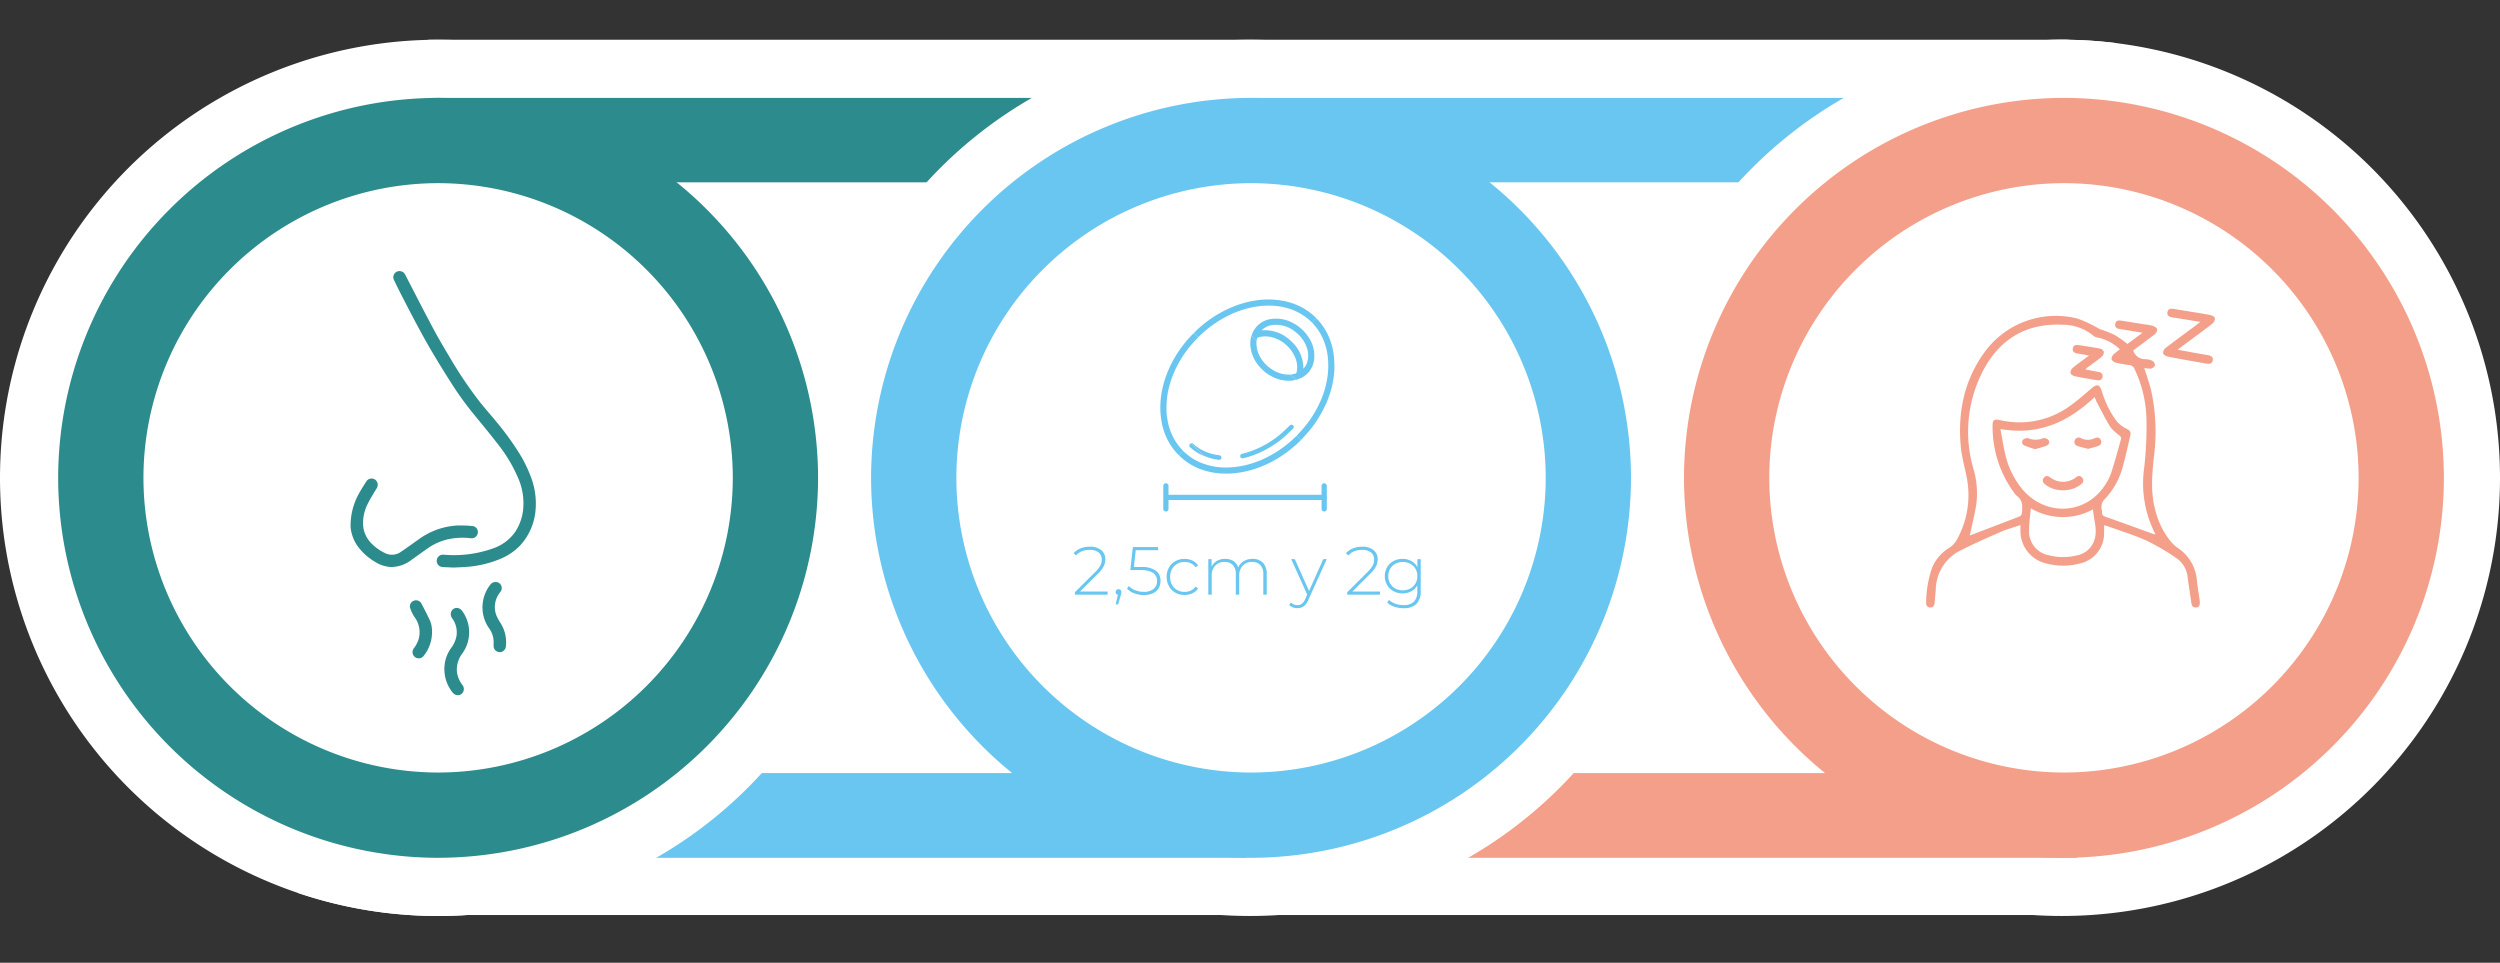
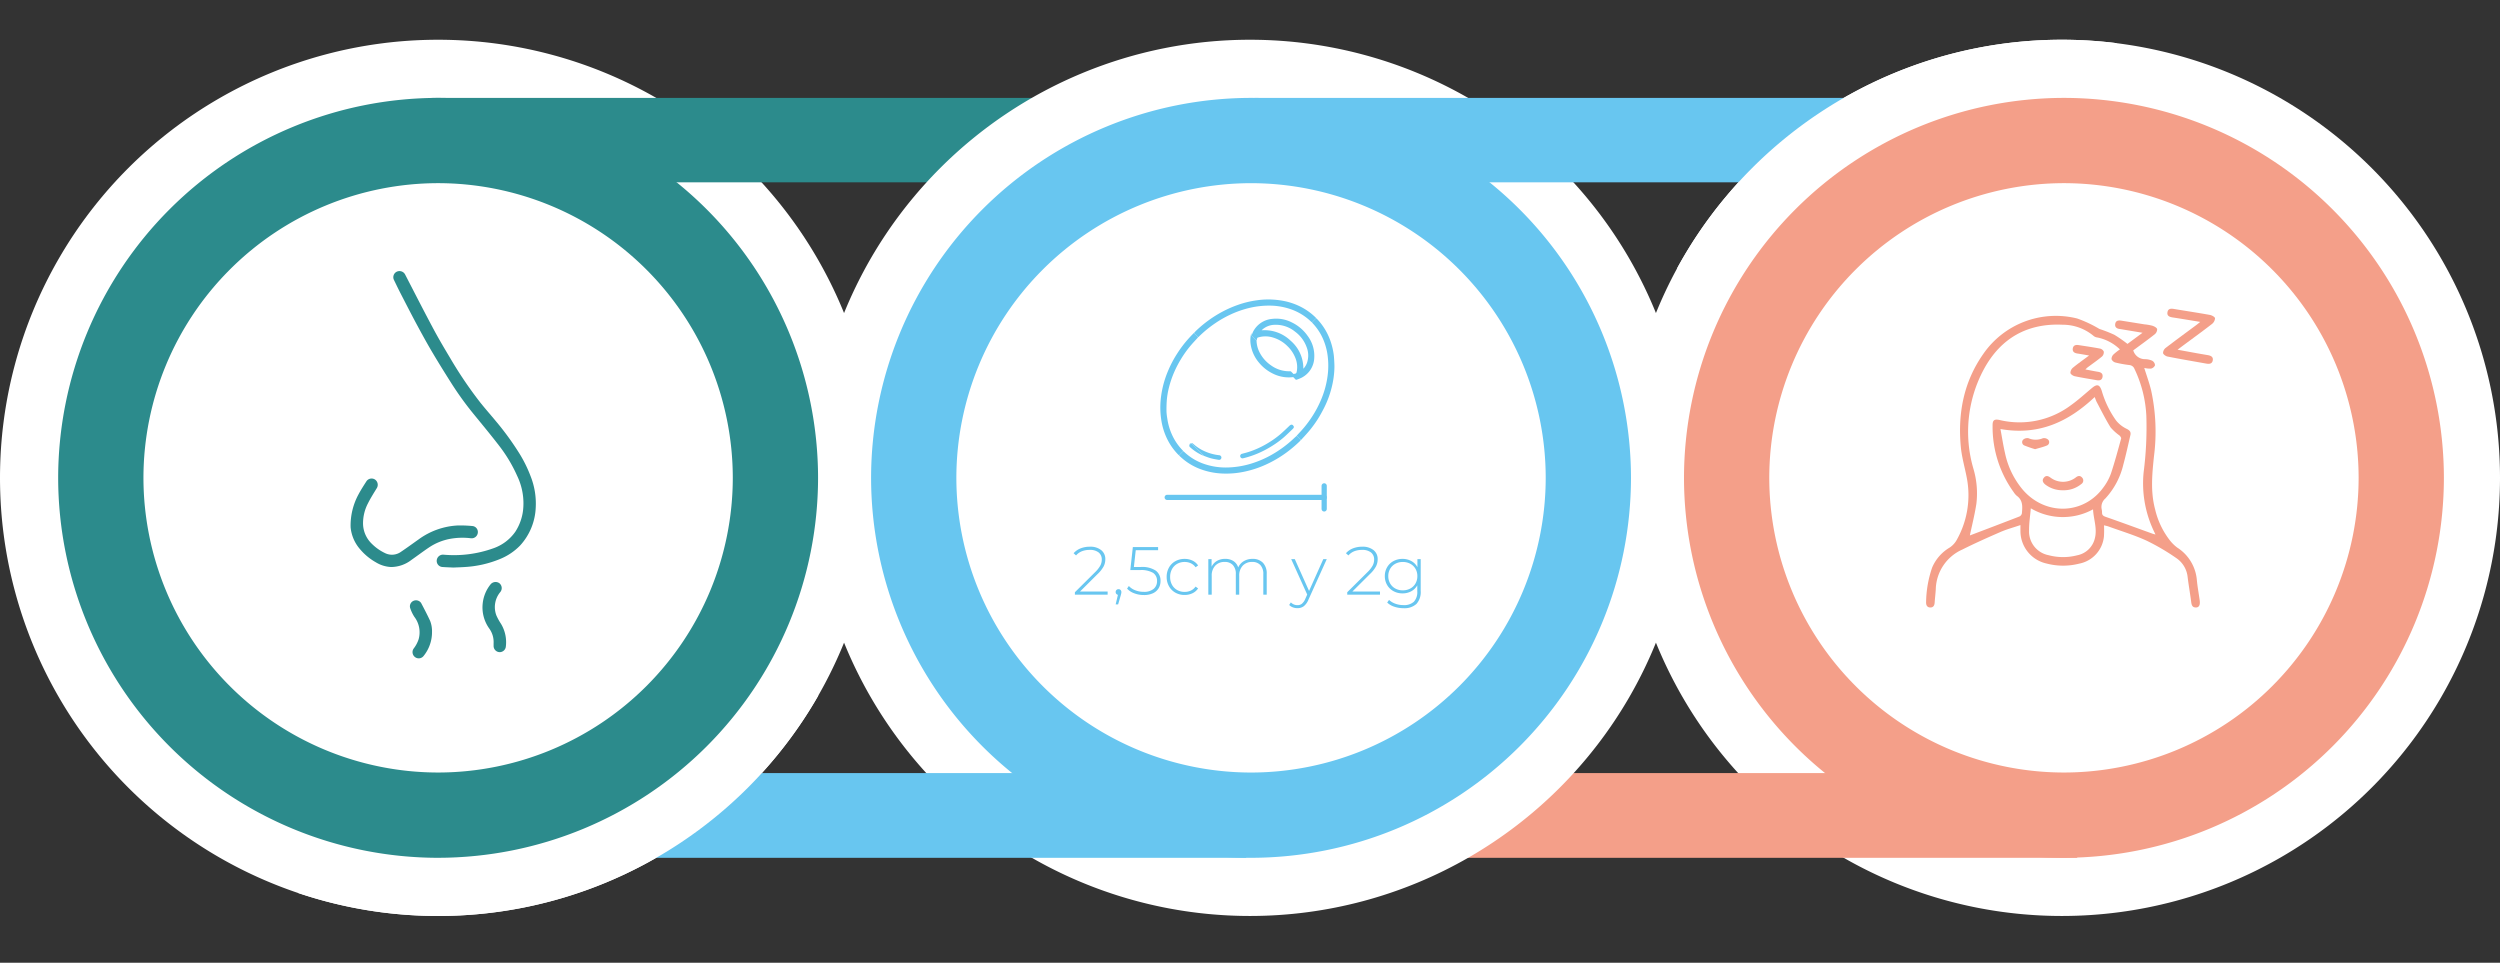
<svg xmlns="http://www.w3.org/2000/svg" width="477.449" height="183.857" viewBox="0 0 477.449 183.857">
  <rect x="0" y="0" width="477.449" height="183.857" fill="#333333" stroke="none" />
  <defs>
    <clipPath id="clip-path">
      <path id="Trazado_1014" data-name="Trazado 1014" d="M-532.618,489.761l101.572-3.857,15.428-44.036-75.857-23.785Z" fill="none" />
    </clipPath>
    <clipPath id="clip-path-2">
      <path id="Trazado_1017" data-name="Trazado 1017" d="M-232.4,315.224l-36.965,38.893,54,21.536,42.75-69.75Z" fill="none" />
    </clipPath>
  </defs>
  <g id="Grupo_405" data-name="Grupo 405" transform="translate(581.924 -305.904)">
-     <rect id="Rectángulo_108" data-name="Rectángulo 108" width="313.285" height="167.16" transform="translate(-500.153 313.494)" fill="#fff" />
    <path id="Trazado_1009" data-name="Trazado 1009" d="M-414.581,397.165a83.671,83.671,0,0,1-83.671,83.671,83.671,83.671,0,0,1-83.672-83.671,83.671,83.671,0,0,1,83.672-83.671,83.671,83.671,0,0,1,83.671,83.671" fill="#fff" />
    <rect id="Rectángulo_109" data-name="Rectángulo 109" width="156.463" height="16.122" transform="translate(-499.363 324.602)" fill="#2c8b8c" />
    <path id="Trazado_1010" data-name="Trazado 1010" d="M-104.475,397.165a83.671,83.671,0,0,1-83.672,83.671,83.671,83.671,0,0,1-83.671-83.671,83.671,83.671,0,0,1,83.671-83.671,83.672,83.672,0,0,1,83.672,83.671" fill="#fff" />
    <rect id="Rectángulo_110" data-name="Rectángulo 110" width="158.139" height="16.181" transform="translate(-343.369 453.547)" fill="#f49f89" />
    <path id="Trazado_1011" data-name="Trazado 1011" d="M-259.528,397.165A83.671,83.671,0,0,1-343.2,480.836a83.671,83.671,0,0,1-83.671-83.671A83.671,83.671,0,0,1-343.2,313.494a83.671,83.671,0,0,1,83.672,83.671" fill="#fff" />
    <rect id="Rectángulo_111" data-name="Rectángulo 111" width="158.139" height="16.181" transform="translate(-502.048 453.547)" fill="#68c6f0" />
    <rect id="Rectángulo_112" data-name="Rectángulo 112" width="156.464" height="16.122" transform="translate(-342.364 324.602)" fill="#68c6f0" />
    <path id="Trazado_1012" data-name="Trazado 1012" d="M-343,469.727a72.644,72.644,0,0,1-72.563-72.562A72.645,72.645,0,0,1-343,324.6a72.644,72.644,0,0,1,72.561,72.562A72.643,72.643,0,0,1-343,469.727m0-128.84a56.341,56.341,0,0,0-56.278,56.278A56.341,56.341,0,0,0-343,453.443a56.341,56.341,0,0,0,56.276-56.278A56.341,56.341,0,0,0-343,340.887" fill="#68c6f0" />
    <g id="Grupo_402" data-name="Grupo 402">
      <g id="Grupo_401" data-name="Grupo 401" clip-path="url(#clip-path)">
        <path id="Trazado_1013" data-name="Trazado 1013" d="M-414.581,397.165a83.671,83.671,0,0,1-83.671,83.671,83.671,83.671,0,0,1-83.672-83.671,83.671,83.671,0,0,1,83.672-83.671,83.671,83.671,0,0,1,83.671,83.671" fill="#fff" />
      </g>
    </g>
    <path id="Trazado_1015" data-name="Trazado 1015" d="M-498.251,469.727a72.644,72.644,0,0,1-72.563-72.562A72.645,72.645,0,0,1-498.251,324.6a72.644,72.644,0,0,1,72.561,72.562,72.643,72.643,0,0,1-72.561,72.562m0-128.84a56.341,56.341,0,0,0-56.278,56.278,56.341,56.341,0,0,0,56.278,56.278,56.341,56.341,0,0,0,56.276-56.278,56.341,56.341,0,0,0-56.276-56.278" fill="#2c8b8c" />
    <g id="Grupo_404" data-name="Grupo 404">
      <g id="Grupo_403" data-name="Grupo 403" clip-path="url(#clip-path-2)">
        <path id="Trazado_1016" data-name="Trazado 1016" d="M-104.475,397.165a83.671,83.671,0,0,1-83.672,83.671,83.671,83.671,0,0,1-83.671-83.671,83.671,83.671,0,0,1,83.671-83.671,83.672,83.672,0,0,1,83.672,83.671" fill="#fff" />
      </g>
    </g>
    <path id="Trazado_1018" data-name="Trazado 1018" d="M-187.751,469.727a72.644,72.644,0,0,1-72.563-72.562A72.645,72.645,0,0,1-187.751,324.6a72.644,72.644,0,0,1,72.561,72.562,72.643,72.643,0,0,1-72.561,72.562m0-128.84a56.341,56.341,0,0,0-56.278,56.278,56.341,56.341,0,0,0,56.278,56.278,56.341,56.341,0,0,0,56.276-56.278,56.341,56.341,0,0,0-56.276-56.278" fill="#f49f89" />
    <path id="Trazado_1040" data-name="Trazado 1040" d="M6.786-.6V0H.533V-.468L4.381-4.29A5.354,5.354,0,0,0,5.4-5.584a2.482,2.482,0,0,0,.266-1.111A1.682,1.682,0,0,0,5.076-8.06a2.6,2.6,0,0,0-1.709-.494,3.99,3.99,0,0,0-1.5.26A2.916,2.916,0,0,0,.754-7.5L.286-7.917A3.423,3.423,0,0,1,1.605-8.84a4.781,4.781,0,0,1,1.814-.325,3.262,3.262,0,0,1,2.132.65A2.151,2.151,0,0,1,6.344-6.76a3.006,3.006,0,0,1-.312,1.339,5.883,5.883,0,0,1-1.17,1.482L1.508-.6Zm2.08-.455a.518.518,0,0,1,.39.163.535.535,0,0,1,.156.383,1.232,1.232,0,0,1-.032.273Q9.347-.091,9.3.091L8.788,1.859H8.32L8.749.026a.6.6,0,0,1-.312-.189A.511.511,0,0,1,8.32-.507.529.529,0,0,1,8.476-.9.529.529,0,0,1,8.866-1.053ZM13.1-5.291a4.741,4.741,0,0,1,2.886.7,2.347,2.347,0,0,1,.9,1.969,2.668,2.668,0,0,1-.358,1.385,2.466,2.466,0,0,1-1.072.956A3.959,3.959,0,0,1,13.7.065,5.042,5.042,0,0,1,11.85-.273,3.406,3.406,0,0,1,10.5-1.157l.338-.507a3.1,3.1,0,0,0,1.189.806,4.325,4.325,0,0,0,1.658.312,2.818,2.818,0,0,0,1.878-.559,1.864,1.864,0,0,0,.657-1.5,1.8,1.8,0,0,0-.748-1.56,4.473,4.473,0,0,0-2.515-.533H11.115L11.6-9.1h4.823v.6H12.155L11.8-5.291ZM21.489.052A3.523,3.523,0,0,1,19.721-.39,3.171,3.171,0,0,1,18.5-1.618a3.559,3.559,0,0,1-.442-1.775A3.585,3.585,0,0,1,18.5-5.181,3.126,3.126,0,0,1,19.721-6.4a3.564,3.564,0,0,1,1.768-.436,3.421,3.421,0,0,1,1.489.319,2.687,2.687,0,0,1,1.085.93l-.481.351a2.31,2.31,0,0,0-.9-.76,2.762,2.762,0,0,0-1.19-.254,2.835,2.835,0,0,0-1.424.358,2.541,2.541,0,0,0-.988,1.008,3.051,3.051,0,0,0-.358,1.495,3.051,3.051,0,0,0,.358,1.5A2.541,2.541,0,0,0,20.066-.89a2.835,2.835,0,0,0,1.424.357,2.762,2.762,0,0,0,1.19-.253,2.31,2.31,0,0,0,.9-.761l.481.351a2.687,2.687,0,0,1-1.085.929A3.421,3.421,0,0,1,21.489.052Zm12.974-6.89a2.639,2.639,0,0,1,1.982.741,2.933,2.933,0,0,1,.722,2.132V0h-.65V-3.913a2.461,2.461,0,0,0-.559-1.742,2.031,2.031,0,0,0-1.56-.6,2.365,2.365,0,0,0-1.813.715,2.7,2.7,0,0,0-.669,1.924V0h-.65V-3.913a2.461,2.461,0,0,0-.559-1.742,2.031,2.031,0,0,0-1.56-.6,2.365,2.365,0,0,0-1.813.715,2.7,2.7,0,0,0-.67,1.924V0h-.65V-6.786h.624V-5.33a2.506,2.506,0,0,1,1.007-1.112,3.069,3.069,0,0,1,1.592-.4,2.825,2.825,0,0,1,1.567.416A2.264,2.264,0,0,1,31.72-5.2a2.646,2.646,0,0,1,1.059-1.2A3.158,3.158,0,0,1,34.463-6.838Zm14.17.052L45.149.923a3.05,3.05,0,0,1-.9,1.274,2,2,0,0,1-1.215.377,2.444,2.444,0,0,1-.877-.156,1.867,1.867,0,0,1-.7-.455l.325-.494A1.7,1.7,0,0,0,43.043,2a1.335,1.335,0,0,0,.845-.273,2.443,2.443,0,0,0,.65-.936L44.9-.026l-3.055-6.76h.689L45.253-.715,47.97-6.786ZM58.8-.6V0H52.546V-.468L56.394-4.29a5.354,5.354,0,0,0,1.021-1.294,2.482,2.482,0,0,0,.266-1.111A1.682,1.682,0,0,0,57.09-8.06a2.6,2.6,0,0,0-1.709-.494,3.99,3.99,0,0,0-1.5.26,2.916,2.916,0,0,0-1.111.793L52.3-7.917a3.423,3.423,0,0,1,1.319-.923,4.781,4.781,0,0,1,1.813-.325,3.262,3.262,0,0,1,2.132.65,2.151,2.151,0,0,1,.793,1.755,3.006,3.006,0,0,1-.312,1.339,5.882,5.882,0,0,1-1.17,1.482L53.521-.6Zm7.774-6.188V-.728a3.369,3.369,0,0,1-.819,2.5,3.39,3.39,0,0,1-2.47.806,5.4,5.4,0,0,1-1.768-.286A3.439,3.439,0,0,1,60.177,1.5L60.528,1a3.581,3.581,0,0,0,1.222.728,4.416,4.416,0,0,0,1.521.26,2.745,2.745,0,0,0,2-.643,2.7,2.7,0,0,0,.65-2V-1.794A2.882,2.882,0,0,1,64.766-.65a3.425,3.425,0,0,1-1.664.4,3.534,3.534,0,0,1-1.722-.422,3.111,3.111,0,0,1-1.215-1.177,3.3,3.3,0,0,1-.442-1.7,3.3,3.3,0,0,1,.442-1.7,3.065,3.065,0,0,1,1.215-1.17A3.578,3.578,0,0,1,63.1-6.838a3.439,3.439,0,0,1,1.69.416,2.839,2.839,0,0,1,1.157,1.17V-6.786ZM63.154-.832a2.957,2.957,0,0,0,1.43-.344,2.5,2.5,0,0,0,.994-.962,2.763,2.763,0,0,0,.357-1.411,2.728,2.728,0,0,0-.357-1.4,2.513,2.513,0,0,0-.994-.955,2.957,2.957,0,0,0-1.43-.345,2.92,2.92,0,0,0-1.424.345,2.524,2.524,0,0,0-.988.955,2.728,2.728,0,0,0-.358,1.4,2.763,2.763,0,0,0,.358,1.411,2.511,2.511,0,0,0,.988.962A2.92,2.92,0,0,0,63.154-.832Z" transform="translate(-377.174 419.478)" fill="#68c6f0" />
    <path id="Trazado_1019" data-name="Trazado 1019" d="M-495.32,414.294c-.666-.029-1.368-.053-2.069-.1a1.168,1.168,0,0,1-1.131-1.237,1.2,1.2,0,0,1,1.343-1.117,22.235,22.235,0,0,0,9.483-1.226,8.532,8.532,0,0,0,4.177-3.146,9.589,9.589,0,0,0,1.478-4.031,12.056,12.056,0,0,0-1.11-6.635,27.888,27.888,0,0,0-3.5-5.836c-1.508-1.959-3.085-3.863-4.65-5.778a61.132,61.132,0,0,1-4.358-5.993c-1.255-1.977-2.495-3.966-3.688-5.982-1.012-1.71-1.97-3.452-2.91-5.2-1.081-2.011-2.121-4.045-3.166-6.074-.439-.853-.853-1.718-1.271-2.582a1.172,1.172,0,0,1,.543-1.564,1.214,1.214,0,0,1,1.61.564c1.764,3.416,3.509,6.842,5.32,10.233,1.022,1.917,2.13,3.791,3.247,5.656a77.4,77.4,0,0,0,5.8,8.567c.931,1.167,1.923,2.285,2.875,3.435a54.251,54.251,0,0,1,4.623,6.351,25.034,25.034,0,0,1,2.064,4.2,14.134,14.134,0,0,1,1,6.01,11.4,11.4,0,0,1-2.99,7.284,11.245,11.245,0,0,1-3.788,2.552,20.666,20.666,0,0,1-6.788,1.548c-.7.051-1.4.067-2.144.1" fill="#2c8b8c" />
    <path id="Trazado_1020" data-name="Trazado 1020" d="M-514.965,406.55a12.474,12.474,0,0,1,1.524-6.26c.456-.853.984-1.668,1.506-2.483a1.186,1.186,0,0,1,1.656-.3,1.217,1.217,0,0,1,.291,1.66c-.571.935-1.163,1.864-1.651,2.842a8.257,8.257,0,0,0-.953,3.85,5.446,5.446,0,0,0,1.7,3.918,9.048,9.048,0,0,0,2.486,1.751,2.968,2.968,0,0,0,3.1-.267c1.124-.755,2.217-1.556,3.322-2.337a13.857,13.857,0,0,1,7.436-2.664,23.641,23.641,0,0,1,2.9.111,1.147,1.147,0,0,1,.979,1.276,1.187,1.187,0,0,1-1.338,1.052,13.208,13.208,0,0,0-3.989.119A10.8,10.8,0,0,0-500,410.461c-1.132.761-2.221,1.585-3.338,2.368a6.427,6.427,0,0,1-3.906,1.364,6.091,6.091,0,0,1-2.911-.908,11.016,11.016,0,0,1-3-2.485,7.424,7.424,0,0,1-1.812-4.25" fill="#2c8b8c" />
-     <path id="Trazado_1021" data-name="Trazado 1021" d="M-497.059,433.721a6.835,6.835,0,0,1,1.217-3.958,5.467,5.467,0,0,0,1.1-2.4,4.574,4.574,0,0,0-.8-3.346,1.308,1.308,0,0,1-.118-1.471,1.131,1.131,0,0,1,1.319-.482,1.409,1.409,0,0,1,.636.448,6.926,6.926,0,0,1,.121,8.127,5.118,5.118,0,0,0-1.082,3.543,5.272,5.272,0,0,0,1.09,2.59,1.229,1.229,0,0,1,.041,1.391,1.138,1.138,0,0,1-1.335.446,1.452,1.452,0,0,1-.625-.467,7.059,7.059,0,0,1-1.559-4.419" fill="#2c8b8c" />
    <path id="Trazado_1022" data-name="Trazado 1022" d="M-487.656,428.75a4.4,4.4,0,0,0-.835-2.817,6.929,6.929,0,0,1-1.242-4.825,6.946,6.946,0,0,1,1.492-3.594,1.24,1.24,0,0,1,1.679-.233,1.19,1.19,0,0,1,.186,1.692,4.477,4.477,0,0,0-.748,4.468,10.669,10.669,0,0,0,.882,1.6,6.805,6.805,0,0,1,.915,4.415,1.178,1.178,0,0,1-1.246.993,1.185,1.185,0,0,1-1.083-1.2c0-.168,0-.336,0-.505" fill="#2c8b8c" />
    <path id="Trazado_1023" data-name="Trazado 1023" d="M-499.416,426.679a7.233,7.233,0,0,1-1.626,4.521,1.17,1.17,0,0,1-1.624.193,1.182,1.182,0,0,1-.248-1.64,5.941,5.941,0,0,0,.942-1.772,4.889,4.889,0,0,0-.837-4.3,7.5,7.5,0,0,1-.8-1.711,1.15,1.15,0,0,1,.689-1.332,1.179,1.179,0,0,1,1.42.424c.593,1.124,1.181,2.253,1.714,3.4a5.437,5.437,0,0,1,.366,2.209" fill="#2c8b8c" />
    <path id="Trazado_1024" data-name="Trazado 1024" d="M-356.742,392.855l-.106-.065a11.382,11.382,0,0,1-1.916-2.563,12.373,12.373,0,0,1-1.35-3.938,15.6,15.6,0,0,1-.145-4,18.69,18.69,0,0,1,1.351-5.412,21.027,21.027,0,0,1,1.761-3.385,21.98,21.98,0,0,1,2.205-2.918c.3-.338.616-.663.927-.991l.1-.067c.265.262.528.525.792.788l-.074.117c-.415.458-.843.906-1.245,1.374a20.322,20.322,0,0,0-1.96,2.722,20.277,20.277,0,0,0-1.251,2.4,18.756,18.756,0,0,0-1.027,3.006,14.645,14.645,0,0,0-.425,2.648c-.04.665-.054,1.333-.04,2A10.513,10.513,0,0,0-359,385.8a11.373,11.373,0,0,0,.985,3.3,10.439,10.439,0,0,0,1.987,2.848l.074.117c-.264.262-.526.525-.789.788" fill="#68c6f0" />
    <path id="Trazado_1025" data-name="Trazado 1025" d="M-353.119,370.306c-.264-.262-.527-.525-.792-.787.137-.149.265-.305.409-.444a23.075,23.075,0,0,1,2.421-2.016,22.394,22.394,0,0,1,2.649-1.649,21.182,21.182,0,0,1,2.922-1.278,18.22,18.22,0,0,1,3.651-.882,15.083,15.083,0,0,1,3.235-.115,15.363,15.363,0,0,1,2.26.326,12.559,12.559,0,0,1,2.9,1.057,11.44,11.44,0,0,1,2.845,2.07l.052.1-.785.789-.159-.116a10.5,10.5,0,0,0-3.882-2.395,12.415,12.415,0,0,0-3.915-.693,16.126,16.126,0,0,0-3.881.409,18.831,18.831,0,0,0-3.864,1.354,20.729,20.729,0,0,0-2.758,1.578A22.126,22.126,0,0,0-353,370.232Z" fill="#68c6f0" />
    <path id="Trazado_1026" data-name="Trazado 1026" d="M-331.357,367.473l.785-.788.125.084a11.532,11.532,0,0,1,2.569,4.133,13.249,13.249,0,0,1,.653,2.627c.055.368.076.742.1,1.115.026.49.06.981.048,1.471a16.955,16.955,0,0,1-.513,3.738,18.51,18.51,0,0,1-1.438,3.906c-.379.744-.778,1.483-1.225,2.188a21.921,21.921,0,0,1-1.428,1.989c-.534.667-1.128,1.287-1.7,1.926l-.117.069q-.392-.395-.786-.788l.078-.117c.278-.3.56-.6.834-.9a20.976,20.976,0,0,0,1.982-2.579,20.132,20.132,0,0,0,1.886-3.6,17.456,17.456,0,0,0,1.128-4.291,14.679,14.679,0,0,0-.023-4.016,11.786,11.786,0,0,0-.864-3.033,10.338,10.338,0,0,0-2.031-3.027Z" fill="#68c6f0" />
    <path id="Trazado_1027" data-name="Trazado 1027" d="M-334.285,389.142l.786.789-.147.2a24.8,24.8,0,0,1-2.593,2.2,22.088,22.088,0,0,1-4.065,2.364,19.475,19.475,0,0,1-3.816,1.257,16.649,16.649,0,0,1-4.54.377,13.527,13.527,0,0,1-4.064-.852,11.367,11.367,0,0,1-3.175-1.827c-.259-.212-.506-.441-.756-.665l-.087-.126c.263-.263.525-.527.789-.789l.118.074a10.407,10.407,0,0,0,3.841,2.35,12.621,12.621,0,0,0,4.38.692,16.778,16.778,0,0,0,4.707-.763,19.489,19.489,0,0,0,3.756-1.614,21.887,21.887,0,0,0,4.445-3.29c.135-.13.28-.25.421-.374" fill="#68c6f0" />
    <path id="Trazado_1028" data-name="Trazado 1028" d="M-342.9,370.022a5.609,5.609,0,0,1,.24-.666,4.532,4.532,0,0,1,3.687-2.551,6.535,6.535,0,0,1,3.78.685,7.813,7.813,0,0,1,3.017,2.583,6.325,6.325,0,0,1,1.248,4.168,4.433,4.433,0,0,1-2.444,3.81,8.225,8.225,0,0,1-.906.362l-.157.024q-.479-.482-.96-.963l.11-.051c.269-.061.541-.114.809-.181l.128-.112a2.693,2.693,0,0,0,.1-.4,4.621,4.621,0,0,0-.3-2.5,6.327,6.327,0,0,0-1.5-2.22,6.509,6.509,0,0,0-2.738-1.638,4.755,4.755,0,0,0-2.886-.009.208.208,0,0,0-.162.175c-.031.149-.076.3-.115.443l-.95-.96m9.892,6.281.081-.061a3.368,3.368,0,0,0,.6-1.01,4.343,4.343,0,0,0-.063-3.043,6.349,6.349,0,0,0-2.2-2.941,5.84,5.84,0,0,0-4.059-1.306,3.62,3.62,0,0,0-2.283.989l-.032.056a7.154,7.154,0,0,1,5.516,1.983,6.926,6.926,0,0,1,2.434,5.333" fill="#68c6f0" />
-     <path id="Trazado_1029" data-name="Trazado 1029" d="M-342.9,370.021l.949.961c-.006.213-.02.428-.013.64a5.247,5.247,0,0,0,.638,2.33,6.681,6.681,0,0,0,2.147,2.384,5.89,5.89,0,0,0,3.63,1.111l.154.027.96.963c-.211.047-.419.113-.633.139a6.726,6.726,0,0,1-3.766-.678,7.939,7.939,0,0,1-2.708-2.153,6.94,6.94,0,0,1-1.561-3.56,5.144,5.144,0,0,1,.144-2.039Z" fill="#68c6f0" />
+     <path id="Trazado_1029" data-name="Trazado 1029" d="M-342.9,370.021l.949.961a5.247,5.247,0,0,0,.638,2.33,6.681,6.681,0,0,0,2.147,2.384,5.89,5.89,0,0,0,3.63,1.111l.154.027.96.963c-.211.047-.419.113-.633.139a6.726,6.726,0,0,1-3.766-.678,7.939,7.939,0,0,1-2.708-2.153,6.94,6.94,0,0,1-1.561-3.56,5.144,5.144,0,0,1,.144-2.039Z" fill="#68c6f0" />
    <path id="Trazado_1030" data-name="Trazado 1030" d="M-334.8,387.449a1.256,1.256,0,0,1-.169.308c-.589.566-1.172,1.139-1.784,1.679a17.261,17.261,0,0,1-2.161,1.59,19.326,19.326,0,0,1-2.769,1.465,17.858,17.858,0,0,1-2.423.833c-.135.036-.273.068-.411.1a.436.436,0,0,1-.542-.317.436.436,0,0,1,.328-.535c.417-.116.838-.218,1.249-.349a17.154,17.154,0,0,0,3.552-1.607,17.465,17.465,0,0,0,2.546-1.8c.588-.508,1.147-1.051,1.708-1.589.249-.238.483-.3.686-.1a1.383,1.383,0,0,1,.19.321" fill="#68c6f0" />
    <path id="Trazado_1031" data-name="Trazado 1031" d="M-354.372,390.577c.087-.057.187-.033.309.071.141.12.28.241.423.358a7.986,7.986,0,0,0,1.805,1.092,9.252,9.252,0,0,0,2.706.738.467.467,0,0,1,.447.315.442.442,0,0,1-.521.57c-.5-.088-1-.165-1.486-.3-.448-.119-.878-.3-1.317-.459-.182-.2-.359-.394-.548-.583-.6-.6-1.212-1.2-1.818-1.806" fill="#68c6f0" />
    <path id="Trazado_1032" data-name="Trazado 1032" d="M-354.372,390.577c.606.6,1.215,1.2,1.818,1.806.189.189.366.388.548.583-.138-.056-.28-.1-.414-.166a9.163,9.163,0,0,1-2.233-1.494.359.359,0,0,1-.1-.441l.291-.29Z" fill="#68c6f0" />
    <path id="Trazado_1033" data-name="Trazado 1033" d="M-354.462,390.574l-.291.291a.268.268,0,0,1,.291-.291" fill="#68c6f0" />
    <path id="Trazado_1034" data-name="Trazado 1034" d="M-180.1,406.231a19.577,19.577,0,0,1-.011,2.093,5.865,5.865,0,0,1-4.716,5.221,12.43,12.43,0,0,1-6.222-.014,6.357,6.357,0,0,1-5.011-6.3c-.011-.3,0-.606,0-1.05-1.339.457-2.591.794-3.766,1.3-2.486,1.08-4.965,2.186-7.387,3.4a8.513,8.513,0,0,0-5.016,7.553c-.048.851-.16,1.7-.213,2.549-.033.54-.247.935-.811.937-.611,0-.836-.411-.826-.989a21.306,21.306,0,0,1,1.15-6.624,8.116,8.116,0,0,1,3.38-3.846,4.268,4.268,0,0,0,1.394-1.579,17.4,17.4,0,0,0,1.863-11.642c-.37-2-.97-3.979-1.157-5.995-.592-6.37.538-12.388,4.275-17.718a16.837,16.837,0,0,1,17.941-6.8,23.27,23.27,0,0,1,3.844,1.761c.16.076.3.194.468.258a26.249,26.249,0,0,1,2.8,1.1,24.556,24.556,0,0,1,2.5,1.738c.857-.633,1.778-1.315,2.875-2.127l-3.6-.6c-.23-.038-.458-.084-.689-.111-.589-.066-1.033-.319-.926-.978.111-.679.65-.711,1.207-.621l4.367.7a9.723,9.723,0,0,1,1.525.265c.353.117.836.364.91.645a1.264,1.264,0,0,1-.476,1c-1.336,1.055-2.722,2.047-4.088,3.06a2.318,2.318,0,0,0,2.194,1.681,3.426,3.426,0,0,1,1.432.3,1.088,1.088,0,0,1,.532.86,1.1,1.1,0,0,1-.774.643,4.331,4.331,0,0,1-1.284-.135c.45,1.456.969,2.857,1.316,4.3a36.917,36.917,0,0,1,.542,12.577c-.358,3.4-.688,6.791.225,10.167a15.265,15.265,0,0,0,2.77,5.841,7.6,7.6,0,0,0,1.446,1.432,8.155,8.155,0,0,1,3.742,6.141c.119,1.312.366,2.612.545,3.918.121.884-.111,1.369-.7,1.379-.779.014-.857-.56-.936-1.164-.2-1.538-.469-3.067-.661-4.606a4.988,4.988,0,0,0-2.2-3.686,41.919,41.919,0,0,0-5.668-3.318c-2.344-1.068-4.834-1.816-7.264-2.7-.236-.086-.487-.13-.851-.224m-25.611,1.944c-.106-.006-.051.013-.01,0,3.161-1.2,6.325-2.4,9.476-3.624a.859.859,0,0,0,.468-.585c.111-1.235.245-2.493-.974-3.365a3.233,3.233,0,0,1-.6-.711,21.248,21.248,0,0,1-4.019-12.64c-.03-1.086.3-1.358,1.367-1.118a16.36,16.36,0,0,0,13.548-2.8c1.434-1.01,2.73-2.214,4.084-3.333.961-.794,1.437-.657,1.84.526a18.631,18.631,0,0,0,2.752,5.7,5.747,5.747,0,0,0,1.948,1.553c.631.306.932.6.773,1.271-.437,1.857-.835,3.725-1.336,5.565a14.4,14.4,0,0,1-3.442,6.5,2.122,2.122,0,0,0-.7,2.054,3,3,0,0,1,.068.617c-.011.491.229.673.7.836,3,1.046,5.979,2.144,8.968,3.222.148.054.3.085.538.148-.148-.308-.247-.517-.347-.726a21.25,21.25,0,0,1-1.911-11.187,67.112,67.112,0,0,0,.514-10.742,23.286,23.286,0,0,0-2.264-8.966,1.157,1.157,0,0,0-.977-.741,21.725,21.725,0,0,1-2.669-.483,1.135,1.135,0,0,1-.74-.639,1.23,1.23,0,0,1,.376-.9,9.981,9.981,0,0,1,1.228-.967,8.606,8.606,0,0,0-4.276-2.269,1.434,1.434,0,0,1-.706-.266,9.172,9.172,0,0,0-5.928-2.176c-6.768-.326-11.839,2.562-15.054,8.461a25.164,25.164,0,0,0-2.019,19.032,16.549,16.549,0,0,1,.571,6.681c-.308,2.032-.82,4.033-1.248,6.078m5.843-20.334c.31,1.658.536,3.153.876,4.622a15.942,15.942,0,0,0,3.388,6.971c4.307,4.993,11.626,4.8,15.4-.445a10.231,10.231,0,0,0,1.436-2.644c.735-2.2,1.332-4.447,1.949-6.685.044-.158-.16-.437-.319-.587a9.4,9.4,0,0,1-1.7-1.55c-.964-1.551-1.774-3.2-2.633-4.812-.15-.281-.243-.591-.4-.979-5.039,4.754-10.708,7.394-18,6.109m5.8,15.14c-.123,1.472-.346,2.856-.331,4.238a4.612,4.612,0,0,0,3.725,4.717,10.727,10.727,0,0,0,5.449.024,4.311,4.311,0,0,0,3.393-3.255c.481-1.88-.262-3.651-.349-5.524a12.017,12.017,0,0,1-11.887-.2" fill="#f49f89" />
    <path id="Trazado_1035" data-name="Trazado 1035" d="M-161.713,367.382c-1.9-.309-3.6-.6-5.307-.858-.613-.1-1.094-.313-.957-1.024.129-.668.651-.688,1.219-.593,2.295.384,4.6.729,6.886,1.143.372.068.957.394.976.637a1.53,1.53,0,0,1-.6,1.1c-1.841,1.425-3.726,2.792-5.6,4.18-.268.2-.53.4-.953.726,1.326.242,2.495.458,3.665.669.712.128,1.427.246,2.14.37.566.1,1.036.34.911,1.005s-.664.709-1.221.609c-2.47-.439-4.942-.862-7.4-1.345-.34-.066-.817-.392-.873-.671a1.289,1.289,0,0,1,.512-.989c1.928-1.481,3.894-2.913,5.846-4.363.2-.151.4-.314.749-.6" fill="#f49f89" />
    <path id="Trazado_1036" data-name="Trazado 1036" d="M-183.664,376.459c.879.165,1.658.326,2.443.454.569.093.939.364.838.975s-.562.724-1.116.626c-1.4-.251-2.8-.463-4.189-.759-.324-.068-.794-.38-.829-.63a1.342,1.342,0,0,1,.485-1c.942-.779,1.948-1.481,3.083-2.327-.875-.15-1.551-.276-2.232-.378-.553-.083-.965-.327-.886-.941s.545-.759,1.1-.671c1.377.216,2.758.41,4.125.674a1.02,1.02,0,0,1,.7.584,1.138,1.138,0,0,1-.338.922c-.873.724-1.81,1.371-2.719,2.052-.139.1-.259.233-.466.422" fill="#f49f89" />
    <path id="Trazado_1037" data-name="Trazado 1037" d="M-187.96,399.532a5.357,5.357,0,0,1-3.328-1.07c-.448-.358-.724-.8-.3-1.321.388-.485.822-.356,1.282-.011a3.989,3.989,0,0,0,4.82-.046c.469-.372.862-.358,1.209.038a.8.8,0,0,1-.163,1.226,5.254,5.254,0,0,1-3.517,1.184" fill="#f49f89" />
-     <path id="Trazado_1038" data-name="Trazado 1038" d="M-183.123,391.632c-.717-.191-1.4-.325-2.041-.559a.773.773,0,0,1-.5-1.118.783.783,0,0,1,1.169-.361,2.993,2.993,0,0,0,2.609,0c.488-.224.936-.175,1.17.351a.782.782,0,0,1-.5,1.126c-.615.233-1.264.374-1.909.557" fill="#f49f89" />
    <path id="Trazado_1039" data-name="Trazado 1039" d="M-193.268,391.687A20.922,20.922,0,0,1-195.26,391a.686.686,0,0,1-.315-1.094,1.174,1.174,0,0,1,1.036-.314,3.516,3.516,0,0,0,2.768.005,1.161,1.161,0,0,1,1.035.307.69.69,0,0,1-.314,1.1c-.705.288-1.457.46-2.218.688" fill="#f49f89" />
    <line id="Línea_13" data-name="Línea 13" x2="29.98" transform="translate(-359.013 400.895)" fill="none" stroke="#68c6f0" stroke-linecap="round" stroke-miterlimit="10" stroke-width="1" />
-     <line id="Línea_14" data-name="Línea 14" y2="4.405" transform="translate(-359.263 398.693)" fill="none" stroke="#68c6f0" stroke-linecap="round" stroke-miterlimit="10" stroke-width="1" />
    <line id="Línea_15" data-name="Línea 15" y2="4.405" transform="translate(-329.033 398.693)" fill="none" stroke="#68c6f0" stroke-linecap="round" stroke-miterlimit="10" stroke-width="1" />
  </g>
</svg>